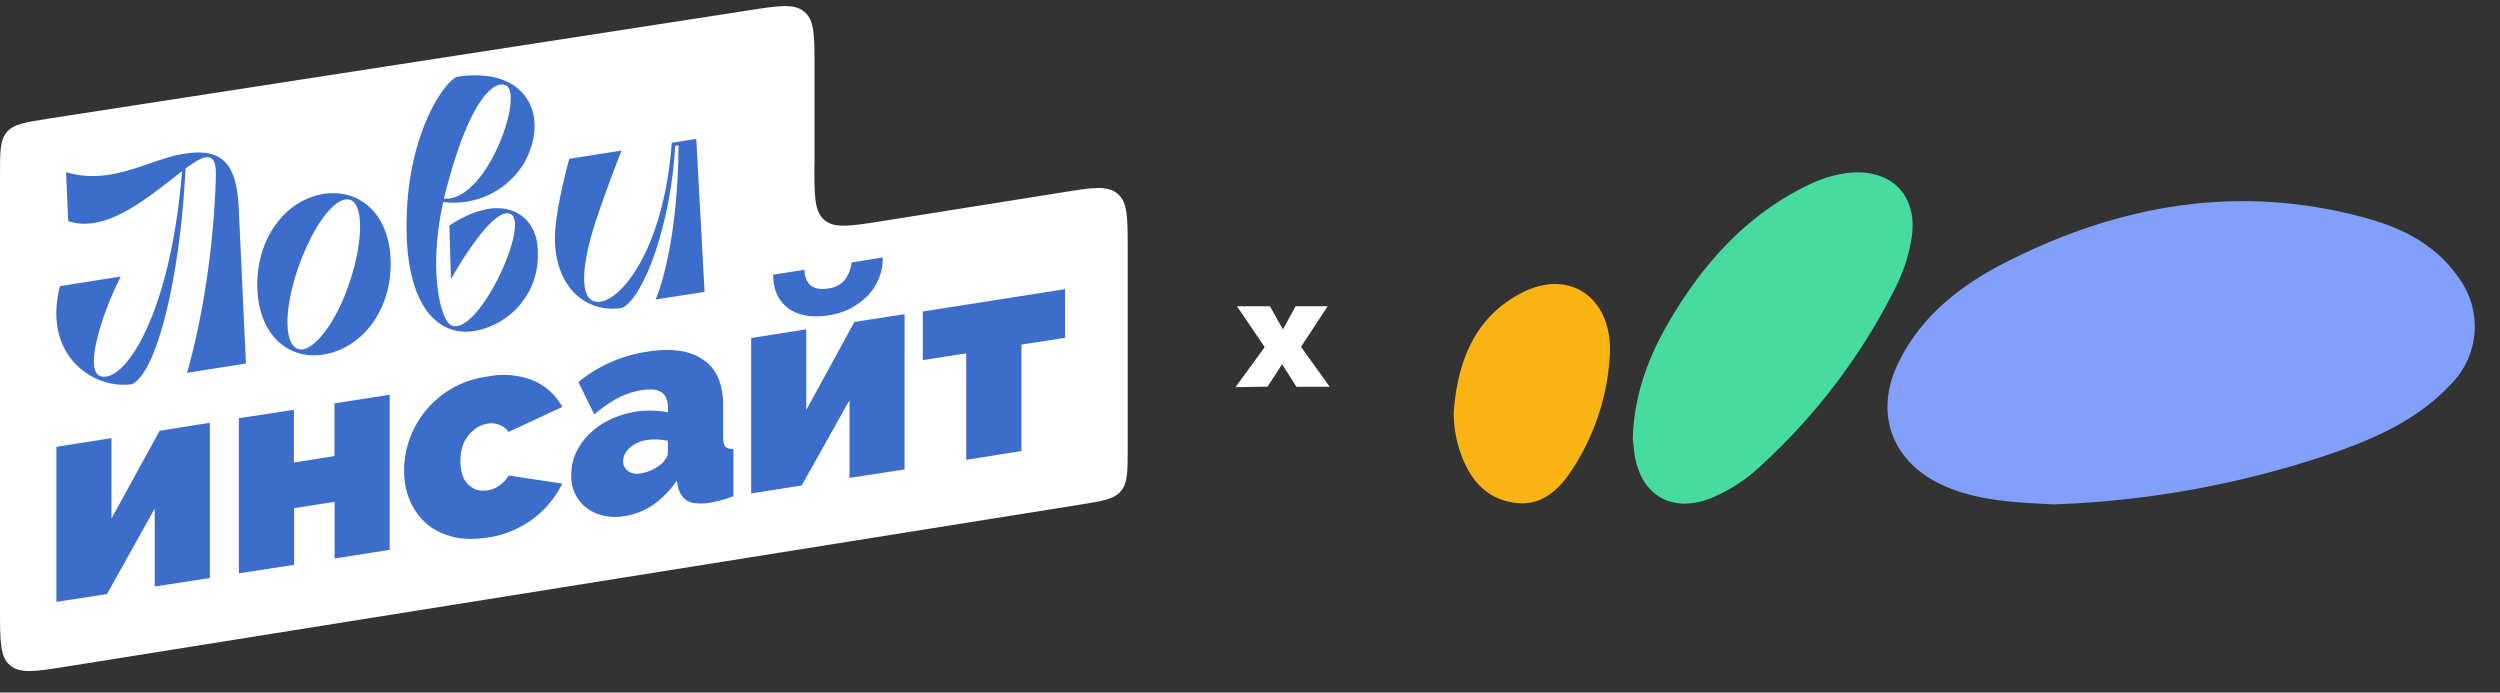
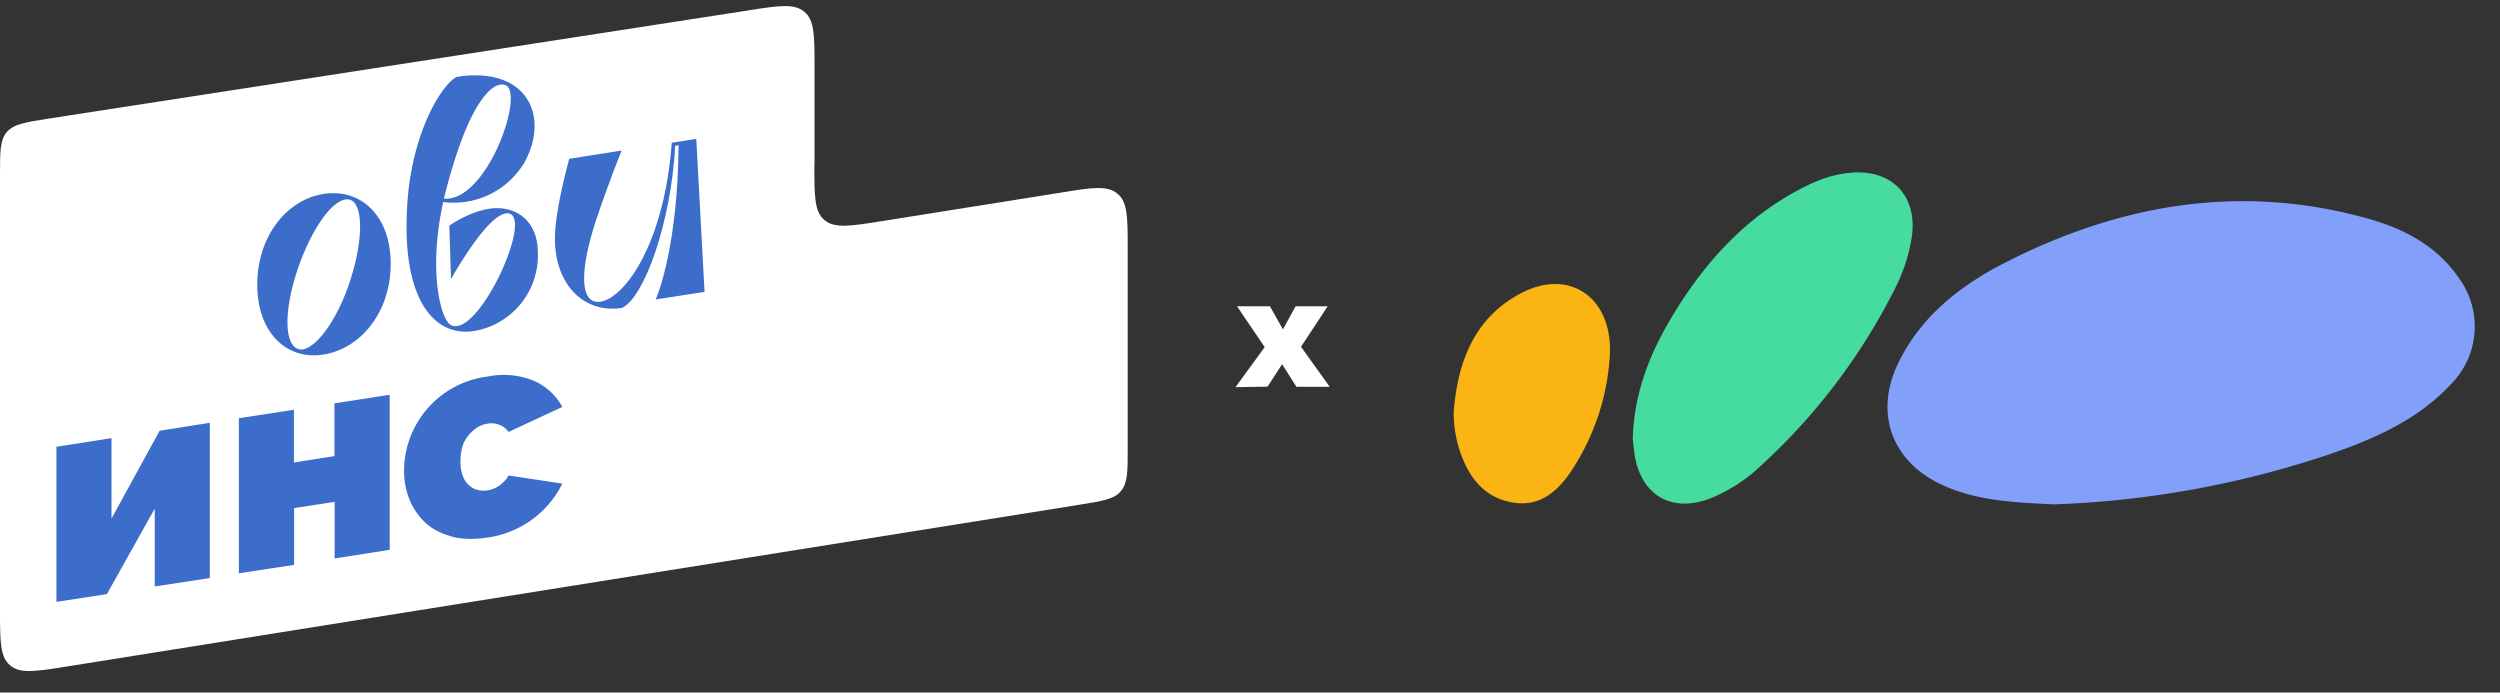
<svg xmlns="http://www.w3.org/2000/svg" width="148" height="41" fill="none">
  <rect width="100%" height="100%" fill="#333333" stroke="none" />
  <path d="M48.21 9.77c0 1.84 0 2.76.6 3.26s1.51.36 3.34.07l10.67-1.7c1.83-.3 2.74-.44 3.34.07.6.5.6 1.42.6 3.26v11.82c0 1.37 0 2.06-.41 2.53-.4.48-1.09.58-2.45.8L3.94 39.46c-1.83.29-2.75.44-3.34-.07-.6-.5-.6-1.43-.6-3.27V10.36c0-1.38 0-2.07.4-2.54.42-.48 1.1-.58 2.48-.8l41.4-6.4c1.83-.29 2.74-.43 3.34.08.6.5.6 1.42.6 3.25v5.82Z" fill="#fff" />
  <path fill-rule="evenodd" clip-rule="evenodd" d="M30.2 12.66c1.25.5-1.9 7.3-3.48 6.6-.64-.29-1.38-3.26-.48-7.3a4.87 4.87 0 0 0 4.8-2.33c1.53-2.76.16-5.73-4.01-5.08-.93.51-2.7 3.4-2.93 7.73-.32 5.7 1.76 7.66 3.94 7.32a4.53 4.53 0 0 0 3.8-4.64c0-1.95-1.36-2.83-2.89-2.6-1.25.2-2.35 1-2.35 1l.1 3.16s2.38-4.3 3.5-3.86Zm-3.82-1.3c1.44-5.6 2.9-6.61 3.56-6.31 1.12.5-1.11 6.91-3.66 6.71l.1-.4Z" fill="#3D6DCA" />
  <path d="m38.81 17.73 2.9-.45-.49-9.06-1.45.23c-.49 6.61-3.27 9.72-4.55 9.4-.95-.23-.76-2.27.03-4.7.76-2.3 1.55-4.24 1.55-4.24l-3.1.49s-.85 3.02-.85 4.7c0 2.83 1.78 4.47 3.97 4.13 1.31-.6 2.91-5.04 3.15-9.6l.2-.03c-.04 5.78-1.18 8.78-1.36 9.13Z" fill="#3D6DCA" />
  <path fill-rule="evenodd" clip-rule="evenodd" d="M19.15 11.48c2.21-.34 3.98 1.28 3.98 4.14 0 2.85-1.77 5.02-3.98 5.37-2.2.34-3.92-1.3-3.92-4.14 0-2.85 1.73-5.02 3.92-5.37Zm1.6 5.07c.8-2.5.74-4.59-.09-4.74-.9-.15-2.2 1.68-3.04 4.13-.84 2.51-.8 4.55.1 4.74.84.16 2.24-1.63 3.03-4.13Z" fill="#3D6DCA" />
-   <path d="M10.98 9.98c1.11-.83 1.83-1.1 1.8.4-.18 6.75-1.71 11.69-1.71 11.69l3.49-.55-.43-9.25c-.13-2.92-1.26-3.48-3.28-3.16-.64.1-1.3.33-1.99.57-1.48.5-3.1 1.07-4.95.51l.13 2.9c2.05.7 4.37-1.11 6.1-2.46l.64-.5c-.7 8.6-3.43 12.57-4.83 12.14-.96-.31.01-3.55 1.2-5.9l-3.6.57c-1.06 4.13 2.02 6.15 4.28 5.8 1.51-.77 2.86-6.57 3.15-12.76ZM57.2 27.22v-6.3l-2.57.4v-2.88l8.42-1.32V20l-2.58.4v6.3l-3.26.52Zm-12.73-7.2v9.19l2.99-.47 2.83-5.05v4.6l3.26-.5V18.6l-2.97.46-2.85 5.21V19.5l-3.26.51Zm2.19-1.77c.61.43 1.4.57 2.36.42a4 4 0 0 0 2.33-1.15c.61-.63.91-1.39.91-2.28l-1.85.3a2 2 0 0 1-.41 1.04 1.5 1.5 0 0 1-.98.5c-.46.07-.81 0-1.05-.2a1.2 1.2 0 0 1-.34-.91l-1.86.29c0 .88.3 1.55.9 1.99Z" fill="#3D6DCA" />
-   <path fill-rule="evenodd" clip-rule="evenodd" d="M33.82 28.1c0-.62.17-1.19.5-1.7.33-.54.8-.98 1.38-1.34a5.51 5.51 0 0 1 3.84-.65v-.28c0-.43-.12-.73-.37-.9-.25-.18-.64-.22-1.19-.13-.5.08-.98.24-1.43.48-.43.23-.89.55-1.37.95l-.94-1.91a8.34 8.34 0 0 1 4.07-1.8c1.43-.23 2.53-.07 3.31.47.8.53 1.19 1.44 1.19 2.73v1.78c0 .31.04.53.13.64.1.1.26.15.48.14v2.79a7.07 7.07 0 0 1-1.37.39c-.58.09-1.03.05-1.34-.1-.3-.18-.5-.47-.58-.88l-.07-.32c-.4.59-.87 1.06-1.4 1.43-.52.35-1.08.57-1.68.66-.6.1-1.13.05-1.61-.13a2.33 2.33 0 0 1-1.55-2.33Zm5.3-.6c.12-.12.22-.23.3-.35a.7.7 0 0 0 .12-.37v-.68a3.5 3.5 0 0 0-1.25-.05c-.39.06-.72.21-1 .45-.26.24-.4.51-.4.82 0 .16.05.3.15.43.09.11.21.2.37.25.16.05.35.06.55.02a2.43 2.43 0 0 0 1.15-.53Z" fill="#3D6DCA" />
  <path d="M26.75 31.77c.61.16 1.32.17 2.13.05a5.84 5.84 0 0 0 4.41-3.19l-3.18-.48c-.09.15-.2.3-.34.42a1.66 1.66 0 0 1-.91.46c-.3.04-.57.01-.8-.1a1.42 1.42 0 0 1-.6-.6 2.4 2.4 0 0 1-.2-1.03c0-.42.07-.78.2-1.1.16-.3.35-.56.6-.75.23-.2.5-.32.8-.37.26-.04.5-.02.7.07.22.08.4.22.55.42l3.18-1.48a3.54 3.54 0 0 0-1.67-1.54 4.7 4.7 0 0 0-2.74-.26 5.64 5.64 0 0 0-4.96 5.54c0 .63.1 1.2.32 1.74s.54 1 .96 1.39c.42.38.94.64 1.55.8Zm-12.61 2.18v-9.19l3.26-.5v3.12l2.4-.38v-3.12l3.27-.51v9.18l-3.26.51v-3.35l-2.4.37v3.36l-3.27.5Zm-10.8-7.5v9.18l2.99-.46 2.83-5.06v4.61l3.26-.5v-9.19l-2.97.47-2.85 5.2v-4.76l-3.26.51Z" fill="#3D6DCA" />
  <path d="m73.14 22.92 1.73-2.37-1.64-2.42h1.95l.77 1.37.75-1.37h1.9l-1.58 2.4 1.7 2.37h-1.97l-.85-1.34-.86 1.33-1.9.03Z" fill="#fff" />
  <path d="M86.06 24.4c.23-3.04 1.26-5.61 3.98-7.04 2.9-1.53 5.46.3 5.26 3.7a13.8 13.8 0 0 1-2.15 6.62c-.84 1.33-1.92 2.35-3.59 2.07-1.69-.28-2.62-1.48-3.15-3.1a7.06 7.06 0 0 1-.35-2.26Z" fill="#FAB414" />
  <path d="M121.56 29.86c-2.3-.12-4.53-.2-6.6-1.16-2.95-1.37-4-4.2-2.62-7.13 1.33-2.8 3.67-4.65 6.36-6.02 6.88-3.51 14.08-4.73 21.65-2.56 2.06.6 3.92 1.6 5.18 3.42a4.85 4.85 0 0 1-.5 6.4c-1.93 2.05-4.43 3.15-7.03 4.05a57.35 57.35 0 0 1-16.44 3Z" fill="#82A0FA" />
  <path d="M96.66 25.98c.07-2.5.86-4.67 2.01-6.7 2.02-3.53 4.62-6.49 8.32-8.3.88-.43 1.8-.72 2.79-.77 2.32-.1 3.73 1.47 3.4 3.8a10.01 10.01 0 0 1-.96 3 36.21 36.21 0 0 1-7.91 10.5 9.66 9.66 0 0 1-3.04 1.99c-2.33.9-4.17-.19-4.52-2.7l-.09-.82Z" fill="#46DCA0" />
</svg>